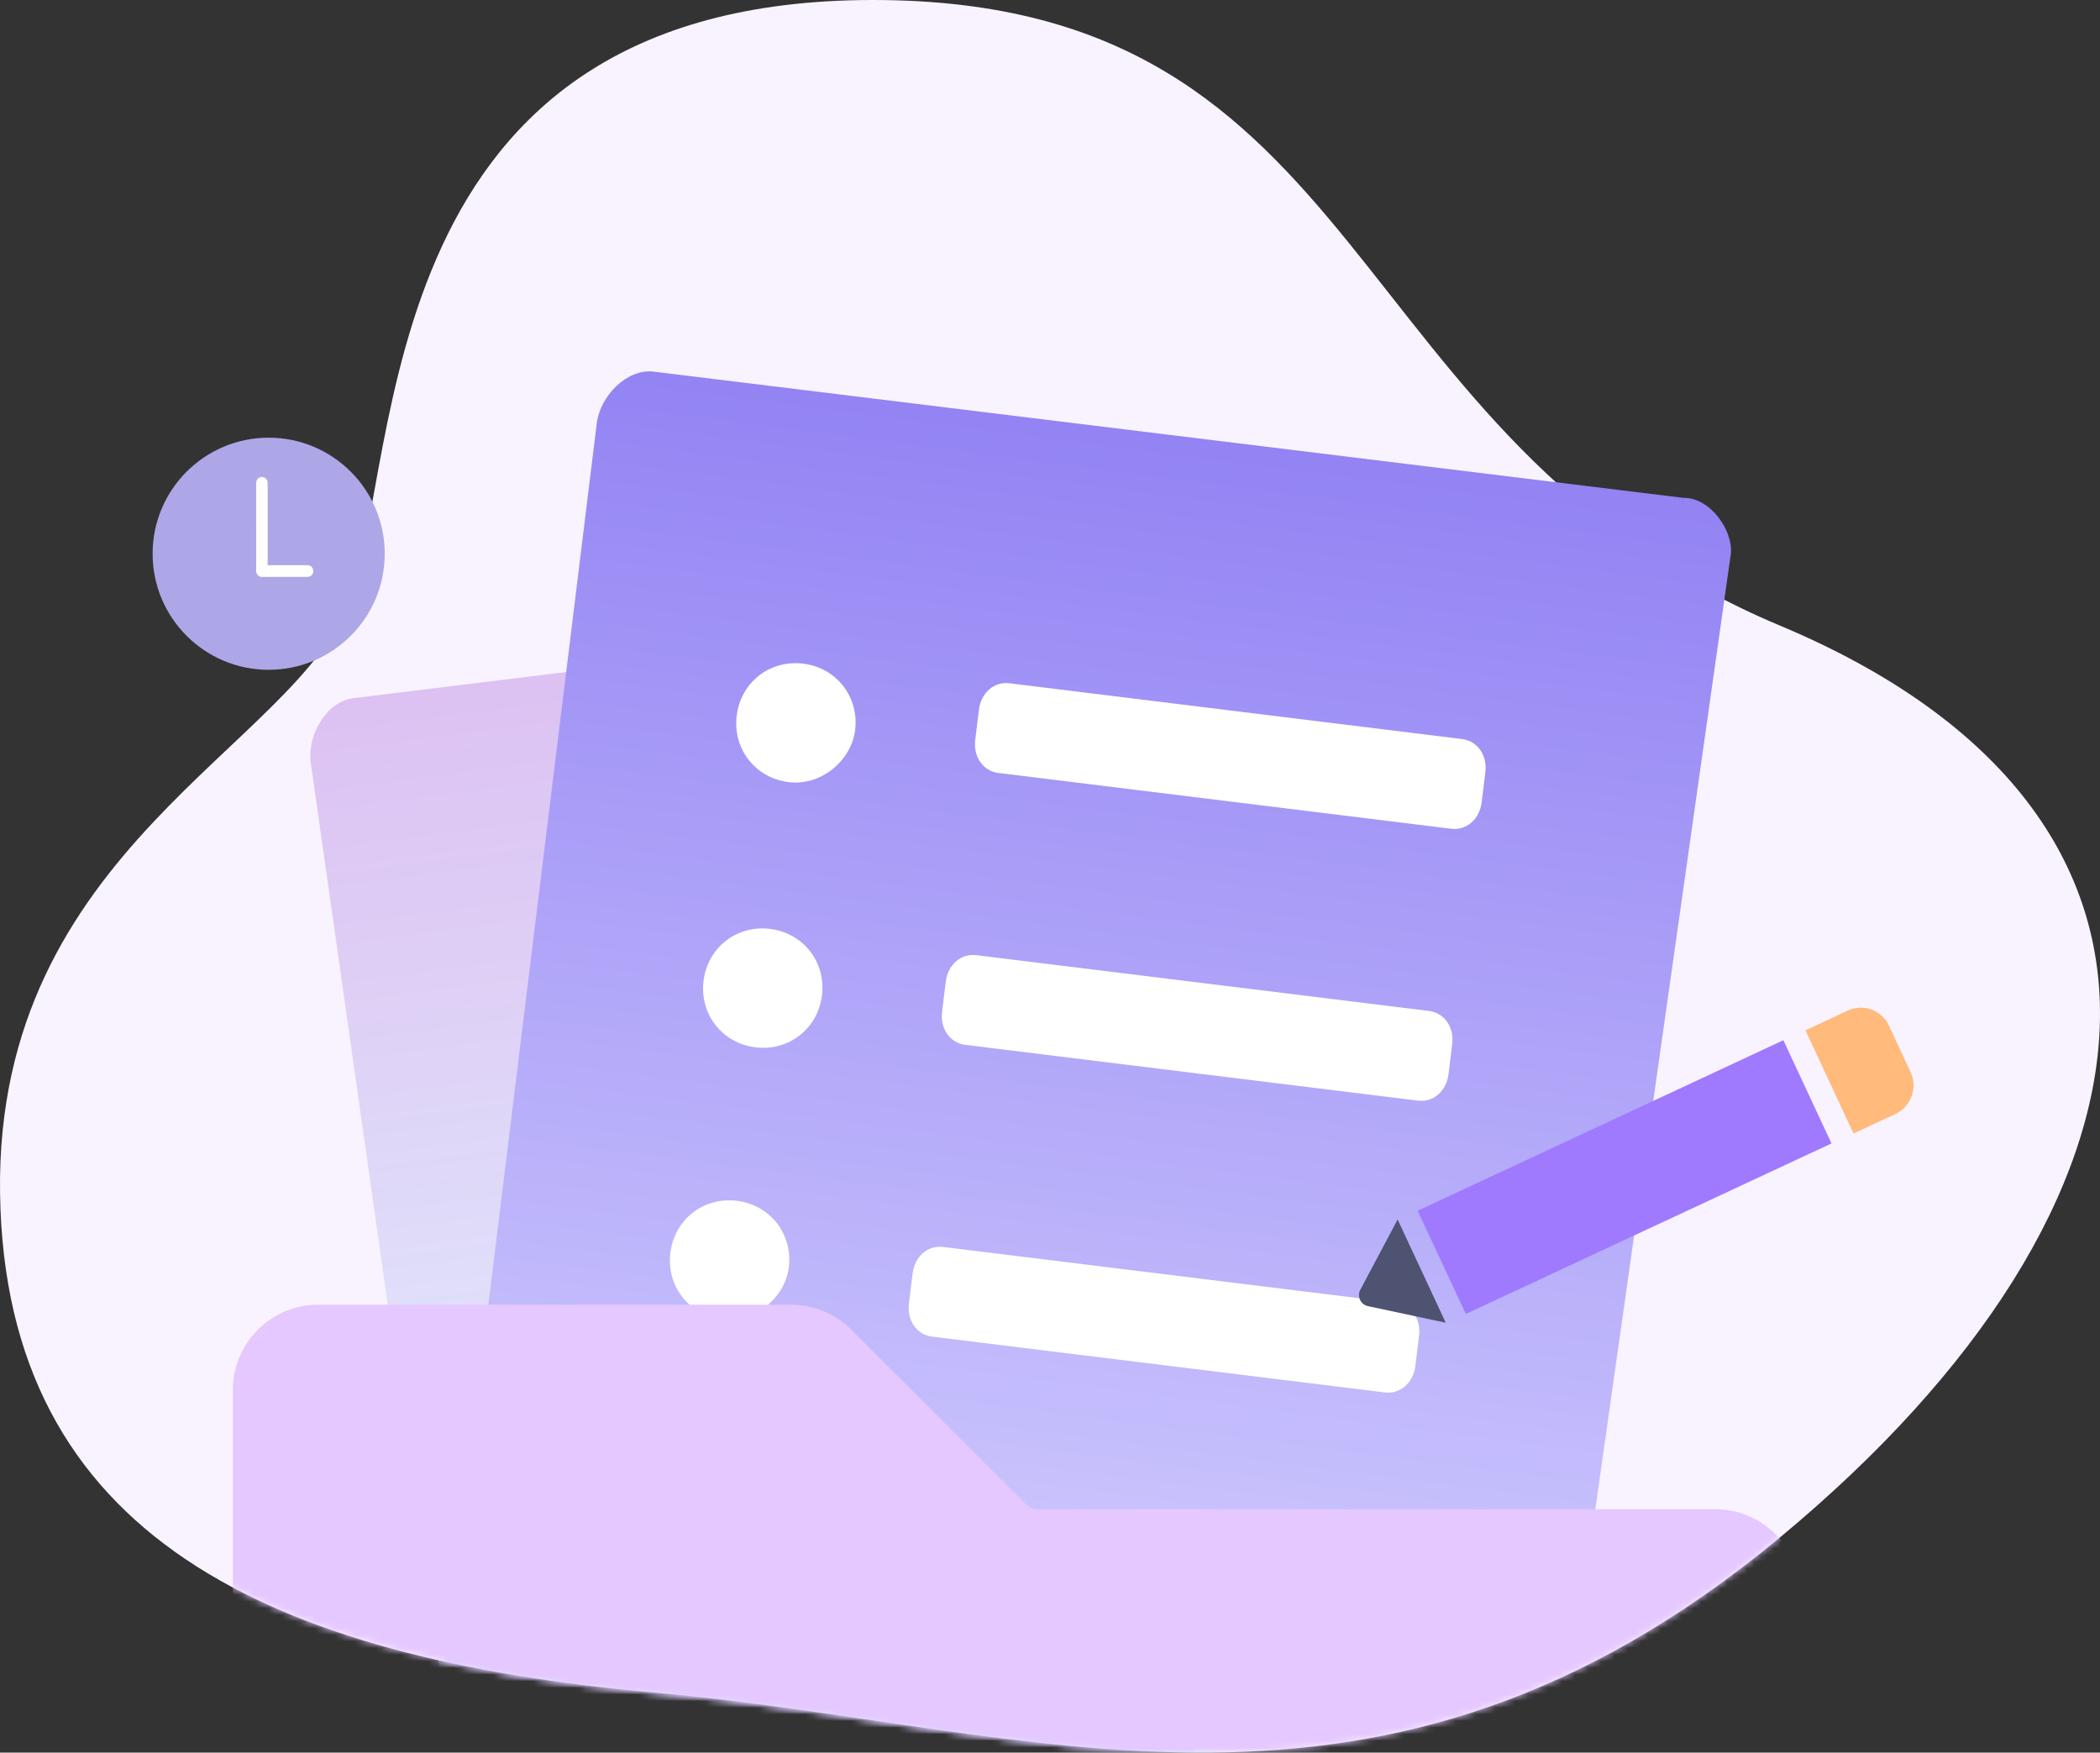
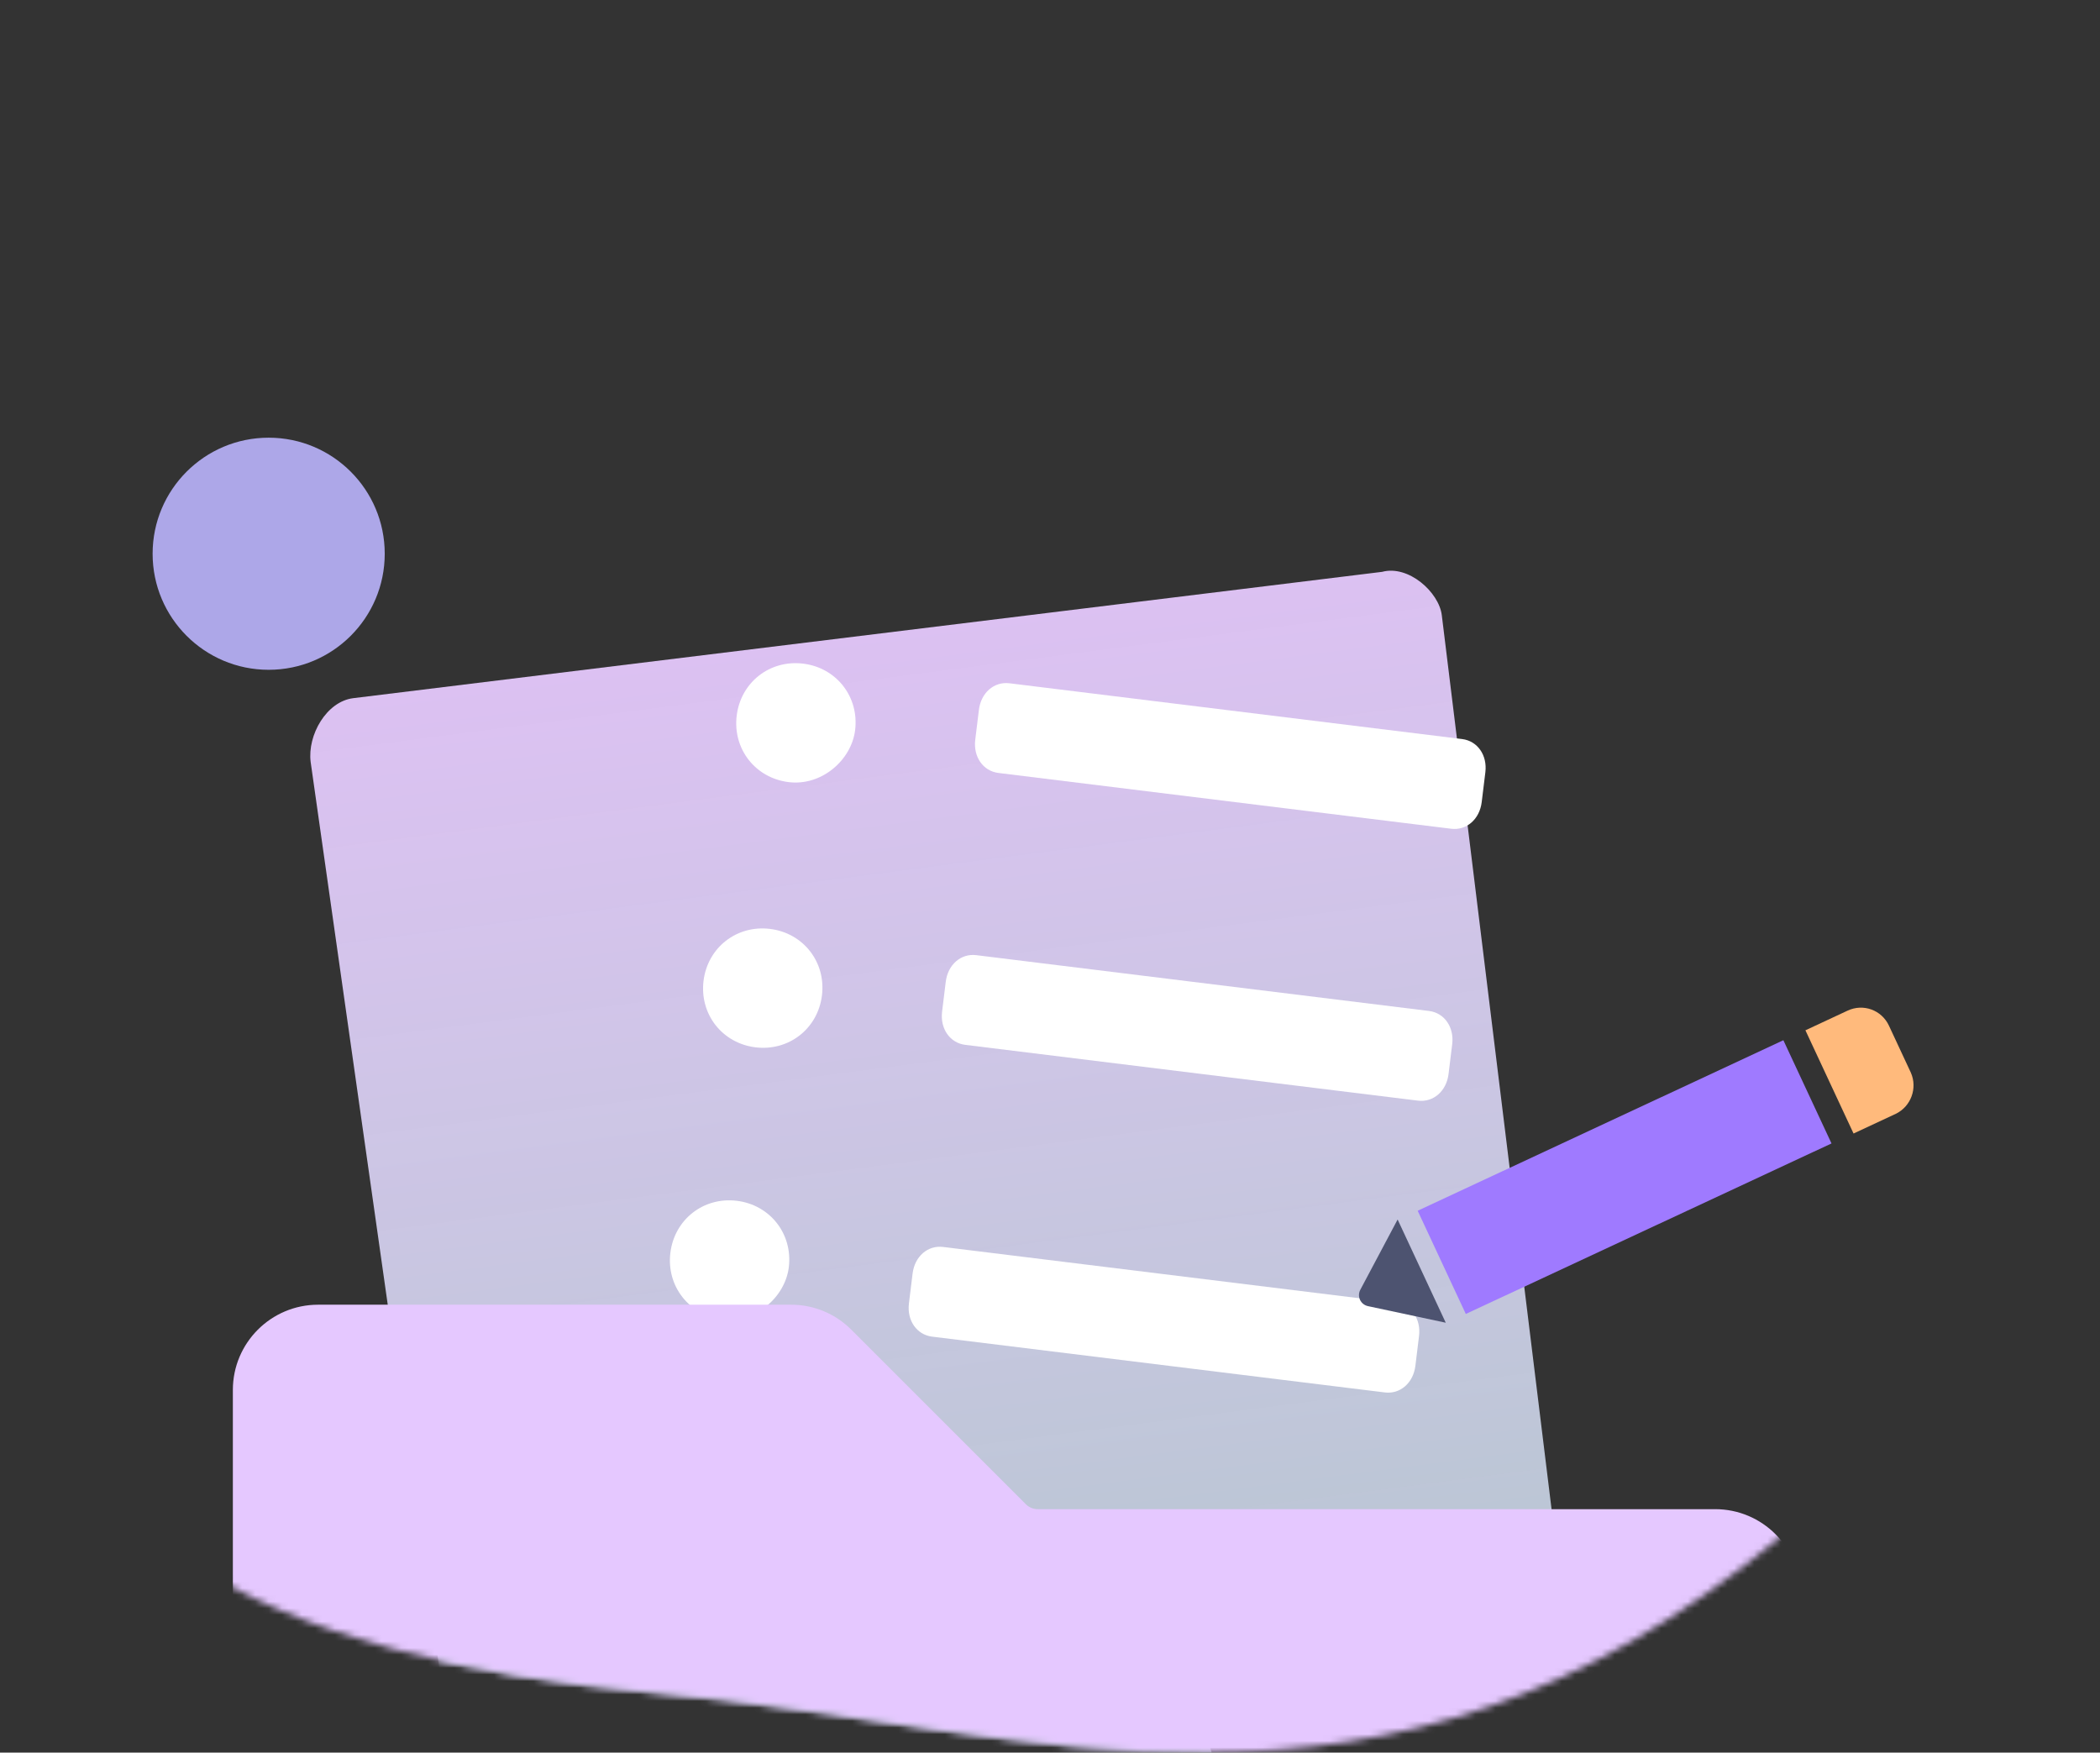
<svg xmlns="http://www.w3.org/2000/svg" xmlns:xlink="http://www.w3.org/1999/xlink" width="316.649px" height="264.281px" viewBox="0 0 316.649 264.281" version="1.1">
  <rect x="0" y="0" width="316.649" height="264.281" fill="#333333" stroke="none" />
  <title>编组 33</title>
  <defs>
    <path d="M98.736,255.228 C156.51,260.347 207.86,282.037 268.401,231.826 C328.942,181.616 339.024,94.521 271.012,66 C203.898,37.855 207.702,0 131.645,0 C55.589,0 60.708,68.743 52.663,90.683 C44.619,112.622 -0.723,127.98 0.009,179.903 C0.74,231.826 40.962,250.109 98.736,255.228 Z" id="path-1" />
    <linearGradient x1="50%" y1="0%" x2="50%" y2="100%" id="linearGradient-3">
      <stop stop-color="#DCC1F2" offset="0%" />
      <stop stop-color="#DDF3FF" stop-opacity="0.759" offset="100%" />
    </linearGradient>
    <linearGradient x1="55.875%" y1="0.373%" x2="44.125%" y2="99.627%" id="linearGradient-4">
      <stop stop-color="#9080F3" offset="0%" />
      <stop stop-color="#D6D2FF" offset="100%" />
    </linearGradient>
  </defs>
  <g id="页面-1" stroke="none" stroke-width="1" fill="none" fill-rule="evenodd">
    <g id="身份认证" transform="translate(-1277.988, -2768)">
      <g id="编组-29" transform="translate(300, 2416)">
        <g id="编组-33" transform="translate(977.988, 352)">
-           <path d="M98.736,255.228 C156.51,260.347 207.86,282.037 268.401,231.826 C328.942,181.616 336.413,122.861 268.401,94.339 C201.287,66.195 207.702,0 131.645,0 C55.589,0 60.708,68.743 52.663,90.683 C44.619,112.622 -0.723,127.98 0.009,179.903 C0.74,231.826 40.962,250.109 98.736,255.228 Z" id="椭圆形" fill="#F9F3FF" />
          <g id="编组-23" transform="translate(0, 0)">
            <mask id="mask-2" fill="white">
              <use xlink:href="#path-1" />
            </mask>
            <g id="椭圆形" />
            <g id="编组-22" mask="url(#mask-2)">
              <g transform="translate(45.767, 56)">
                <path d="M174.093,39.053 L17.795,39.053 C13.728,39.053 10.242,43.722 10.242,47.806 L13.324,210.601 C13.324,214.686 16.229,217.604 20.297,217.604 L127.788,217.604 L124.706,200.697 C124.706,196.612 128.773,192.527 132.259,192.527 L182.228,192.527 L182.228,46.639 C182.228,43.138 178.161,38.47 174.093,39.053 Z" id="形状备份" fill="url(#linearGradient-3)" transform="translate(96.235, 128.304) rotate(-7) translate(-96.235, -128.304)" />
-                 <path d="M208.054,19.073 L52.792,0.04 C48.752,-0.455 44.719,3.749 44.221,7.8 L21.307,194.118 C20.809,198.168 23.339,201.415 27.379,201.91 L134.158,215 L134.281,189.339 C134.78,185.288 139.318,181.733 142.781,182.158 L192.419,188.243 L215.209,27.586 C215.636,24.114 212.165,18.99 208.054,19.073 Z" id="路径" fill="url(#linearGradient-4)" />
                <path d="M63.148,142.937 C58.126,142.32 54.7,137.932 55.316,132.907 C55.933,127.883 60.319,124.455 65.341,125.072 C70.363,125.689 73.79,130.076 73.173,135.101 C72.625,139.567 68.171,143.554 63.148,142.937 L63.148,142.937 Z" id="路径" fill="#FFFFFF" />
                <path d="M68.148,101.928 C63.126,101.312 59.7,96.926 60.316,91.904 C60.933,86.882 65.319,83.455 70.341,84.072 C75.363,84.688 78.79,89.074 78.173,94.096 C77.556,99.118 73.171,102.545 68.148,101.928 L68.148,101.928 Z" id="路径" fill="#FFFFFF" />
                <path d="M73.148,61.937 C68.126,61.32 64.7,56.932 65.316,51.907 C65.933,46.883 70.319,43.455 75.341,44.072 C80.363,44.689 83.79,49.076 83.173,54.101 C82.625,58.567 78.171,62.554 73.148,61.937 L73.148,61.937 Z" id="路径" fill="#FFFFFF" />
                <path d="M167.651,149.96 C167.336,152.536 165.364,154.254 163.05,153.969 L94.785,145.556 C92.47,145.271 90.971,143.125 91.286,140.549 L91.838,136.04 C92.153,133.464 94.125,131.746 96.439,132.031 L164.705,140.444 C167.019,140.729 168.518,142.875 168.203,145.451 L167.651,149.96 Z" id="路径" fill="#FFFFFF" />
                <path d="M172.651,105.96 C172.336,108.536 170.364,110.254 168.05,109.969 L99.785,101.556 C97.47,101.271 95.971,99.125 96.286,96.549 L96.838,92.04 C97.153,89.464 99.125,87.746 101.439,88.031 L169.705,96.444 C172.019,96.729 173.518,98.875 173.203,101.451 L172.651,105.96 Z" id="路径" fill="#FFFFFF" />
                <path d="M177.651,64.96 C177.336,67.536 175.364,69.254 173.05,68.969 L104.785,60.556 C102.47,60.271 100.971,58.125 101.286,55.549 L101.838,51.04 C102.153,48.464 104.125,46.746 106.439,47.031 L174.705,55.444 C177.019,55.729 178.518,57.875 178.203,60.451 L177.651,64.96 Z" id="路径" fill="#FFFFFF" />
              </g>
            </g>
            <path d="M271.48,240.416 L271.48,379.154 C271.472,386.245 265.725,391.992 258.634,392 L47.958,392 C40.866,391.992 35.12,386.245 35.112,379.154 L35.112,209.586 C35.12,202.494 40.866,196.747 47.958,196.739 L119.273,196.739 C122.682,196.73 125.953,198.085 128.357,200.502 L154.672,226.817 C155.152,227.301 155.806,227.572 156.488,227.57 L258.634,227.57 C265.725,227.578 271.472,233.325 271.48,240.416 Z" id="路径" fill="#E5C8FF" fill-rule="nonzero" mask="url(#mask-2)" />
          </g>
          <g id="编组-26" transform="translate(23.012, 66)" fill-rule="nonzero">
            <path d="M17.5,0 C7.835,0 0,7.835 0,17.5 C0,27.165 7.835,35 17.5,35 C27.165,35 35,27.165 35,17.5 C35,7.835 27.165,0 17.5,0 Z" id="路径" fill="#ADA7E8" />
-             <path d="M23.369,20.99 L16.602,20.991 C16.561,20.997 16.519,21 16.477,21 C16.001,21 15.616,20.603 15.616,20.113 L15.615,6.81 C15.615,6.32 16.006,5.923 16.482,5.923 C16.958,5.923 17.348,6.32 17.348,6.81 L17.348,19.225 L23.37,19.225 C23.845,19.225 24.231,19.618 24.231,20.108 C24.231,20.597 23.845,20.99 23.369,20.99 L23.369,20.99 Z" id="路径" fill="#FFFFFF" />
          </g>
          <g id="编组-24" transform="translate(248.086, 176.005) rotate(20) translate(-248.086, -176.005)translate(214.012, 142)" fill-rule="nonzero">
            <polygon id="路径" fill="#9F7AFF" points="4.068 51.914 47.09 8.892 59.233 21.035 16.211 64.057" />
            <path d="M66.814,13.524 L61.846,18.492 L49.702,6.348 L54.67,1.38 C56.51,-0.46 59.454,-0.46 61.294,1.38 L66.814,6.9 C68.593,8.74 68.593,11.684 66.814,13.524 L66.814,13.524 Z" id="路径" fill="#FFBA7C" />
            <path d="M1.678,54.188 L0.022,66.026 C-0.162,67.191 0.82,68.172 1.985,67.988 L13.822,66.332" id="路径" fill="#4D5370" />
          </g>
        </g>
      </g>
    </g>
  </g>
</svg>